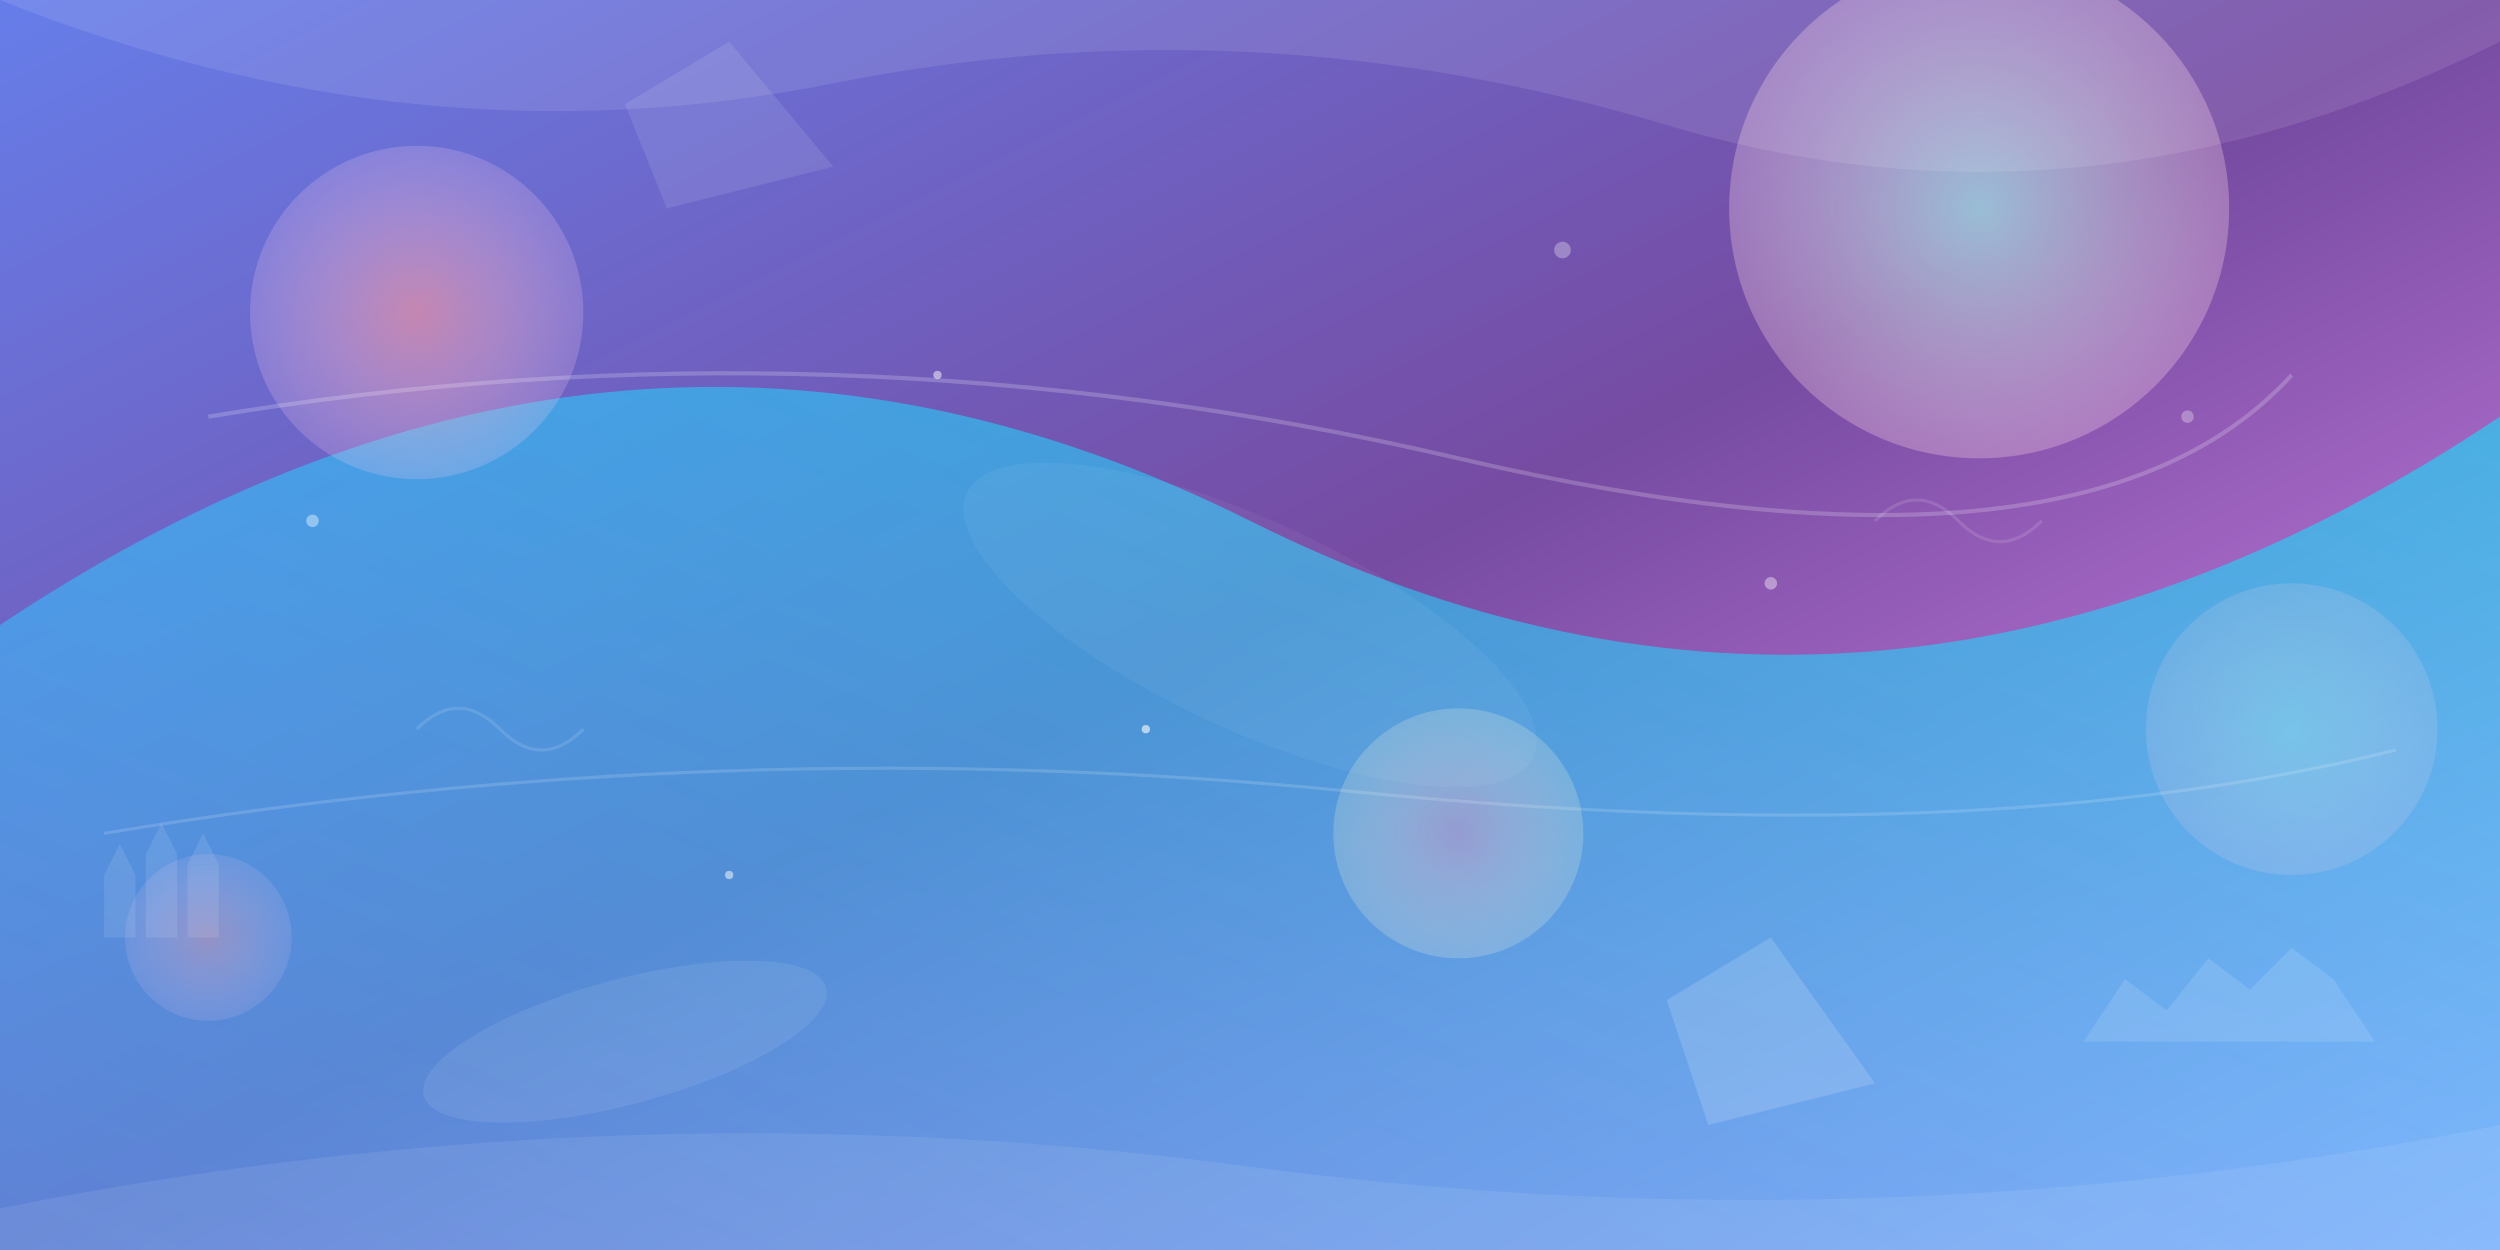
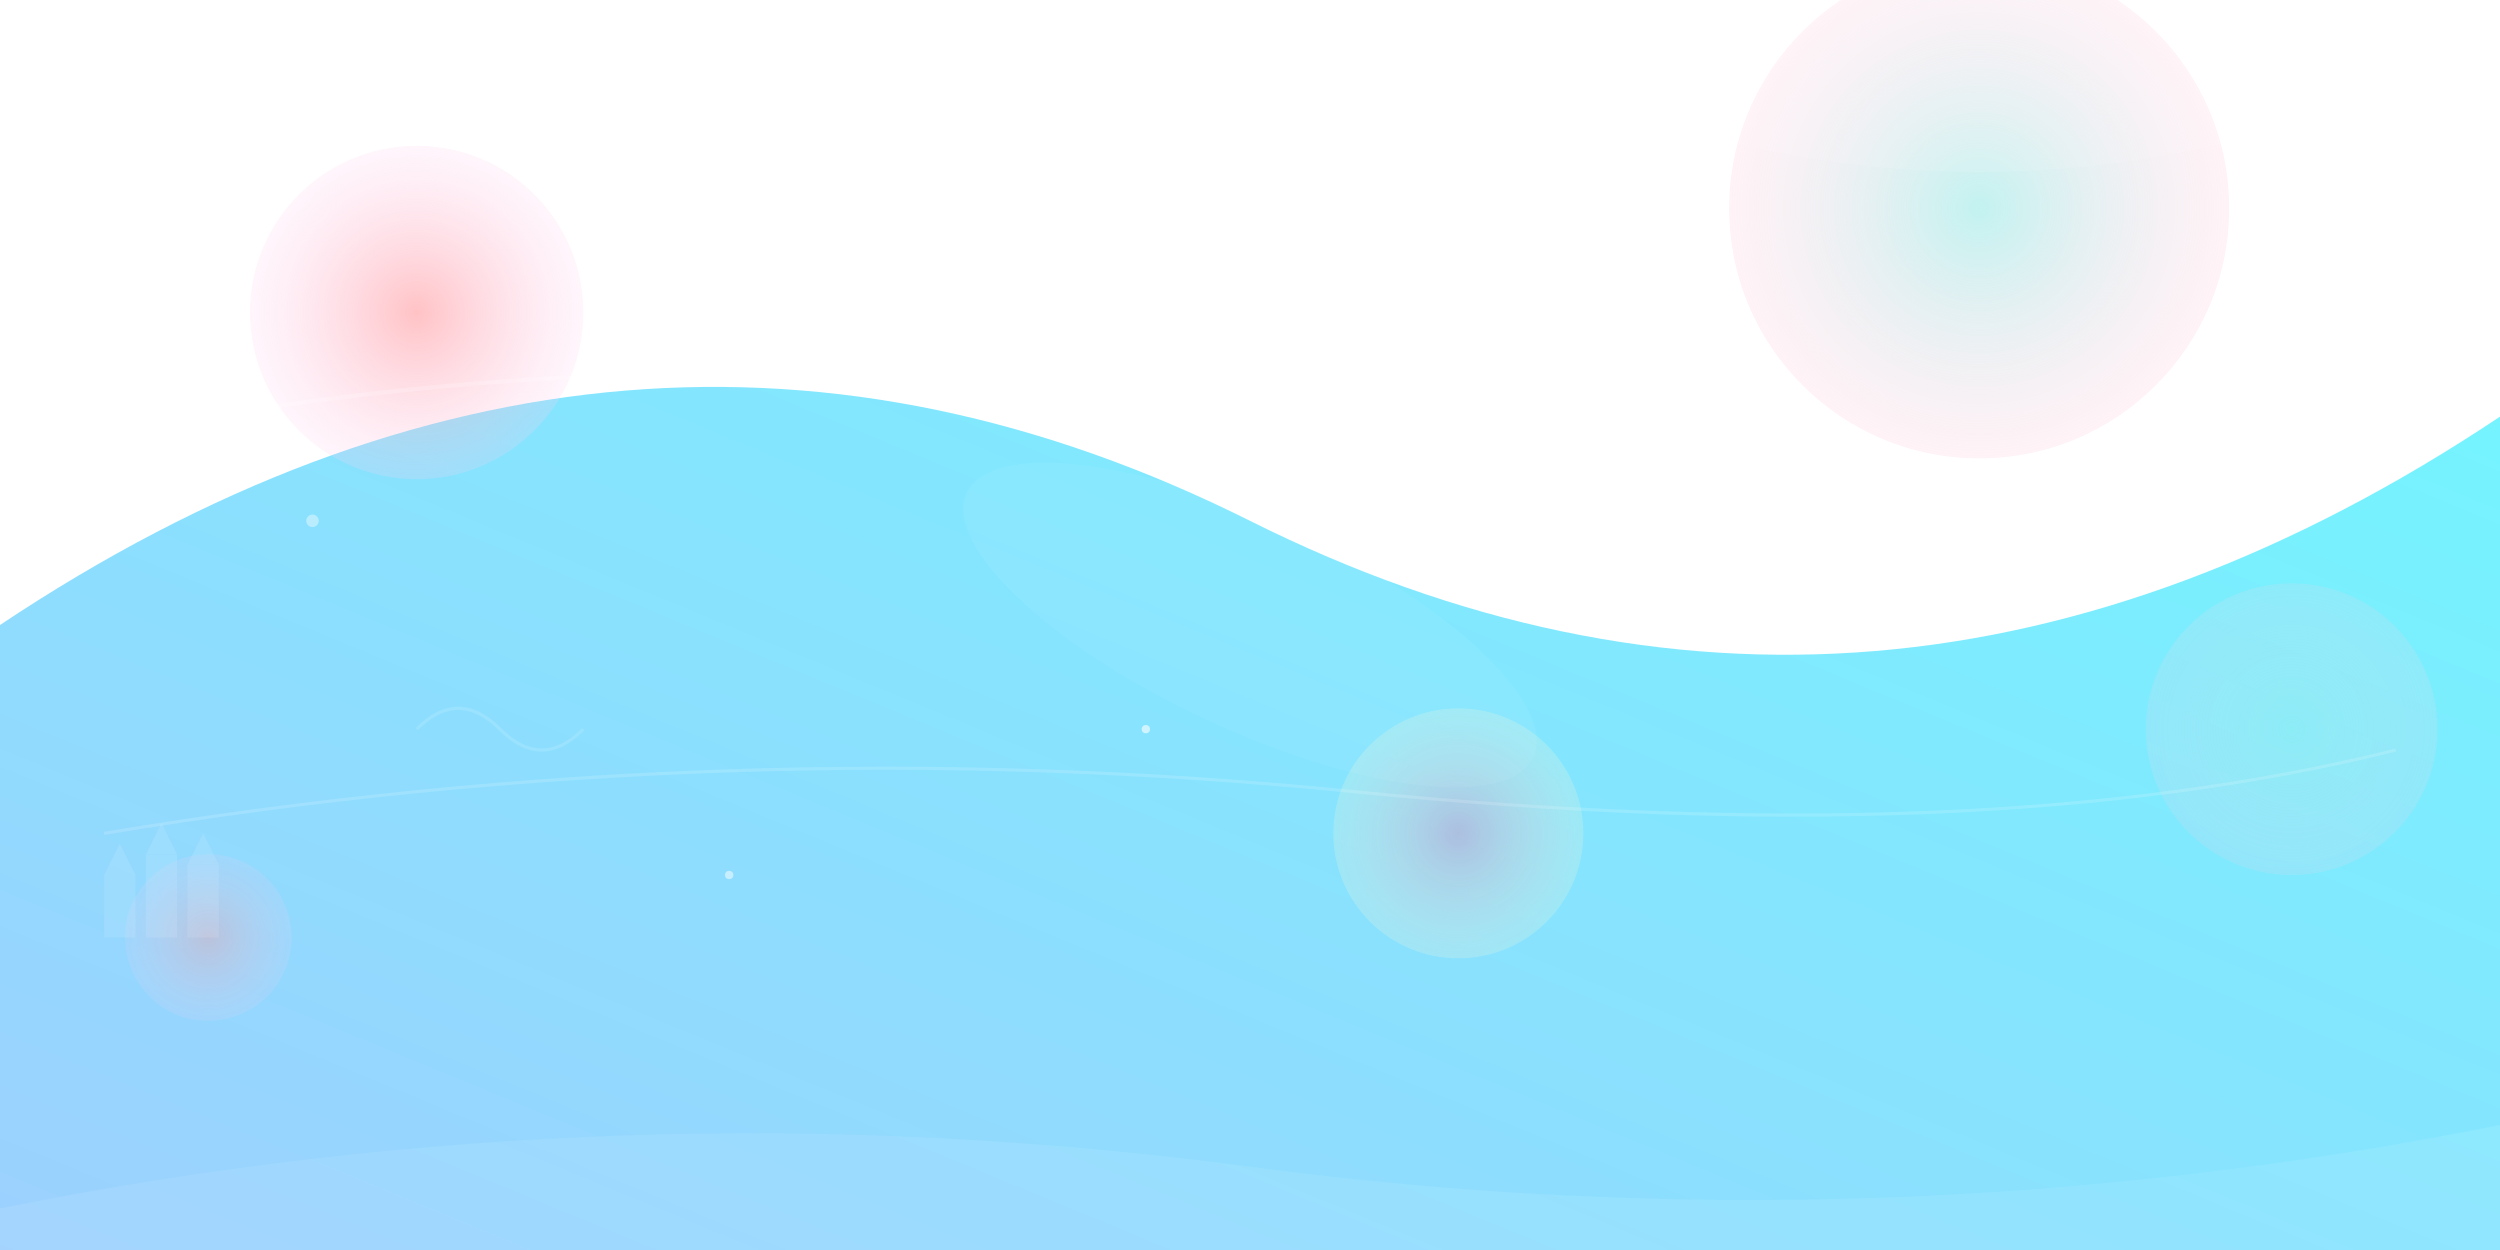
<svg xmlns="http://www.w3.org/2000/svg" width="1200" height="600" viewBox="0 0 1200 600" fill="none">
  <defs>
    <linearGradient id="bg1" x1="0%" y1="0%" x2="100%" y2="100%">
      <stop offset="0%" style="stop-color:#667eea;stop-opacity:1" />
      <stop offset="50%" style="stop-color:#764ba2;stop-opacity:1" />
      <stop offset="100%" style="stop-color:#f093fb;stop-opacity:1" />
    </linearGradient>
    <linearGradient id="bg2" x1="0%" y1="100%" x2="100%" y2="0%">
      <stop offset="0%" style="stop-color:#4facfe;stop-opacity:0.8" />
      <stop offset="100%" style="stop-color:#00f2fe;stop-opacity:0.8" />
    </linearGradient>
    <radialGradient id="circle1" cx="50%" cy="50%" r="50%">
      <stop offset="0%" style="stop-color:#ff9a9e;stop-opacity:0.6" />
      <stop offset="100%" style="stop-color:#fecfef;stop-opacity:0.2" />
    </radialGradient>
    <radialGradient id="circle2" cx="50%" cy="50%" r="50%">
      <stop offset="0%" style="stop-color:#a8edea;stop-opacity:0.7" />
      <stop offset="100%" style="stop-color:#fed6e3;stop-opacity:0.3" />
    </radialGradient>
    <radialGradient id="circle3" cx="50%" cy="50%" r="50%">
      <stop offset="0%" style="stop-color:#d299c2;stop-opacity:0.5" />
      <stop offset="100%" style="stop-color:#fef9d7;stop-opacity:0.2" />
    </radialGradient>
    <filter id="glow" x="-50%" y="-50%" width="200%" height="200%">
      <feGaussianBlur stdDeviation="3" result="coloredBlur" />
      <feMerge>
        <feMergeNode in="coloredBlur" />
        <feMergeNode in="SourceGraphic" />
      </feMerge>
    </filter>
    <filter id="softGlow" x="-20%" y="-20%" width="140%" height="140%">
      <feGaussianBlur stdDeviation="2" result="softBlur" />
      <feMerge>
        <feMergeNode in="softBlur" />
        <feMergeNode in="SourceGraphic" />
      </feMerge>
    </filter>
  </defs>
-   <rect width="1200" height="600" fill="url(#bg1)" />
  <path d="M0,300 Q300,100 600,250 T1200,200 L1200,600 L0,600 Z" fill="url(#bg2)" opacity="0.7" />
  <circle cx="200" cy="150" r="80" fill="url(#circle1)" filter="url(#softGlow)" />
  <circle cx="950" cy="100" r="120" fill="url(#circle2)" filter="url(#softGlow)" />
  <circle cx="700" cy="400" r="60" fill="url(#circle3)" filter="url(#softGlow)" />
  <circle cx="100" cy="450" r="40" fill="url(#circle1)" opacity="0.6" />
  <circle cx="1100" cy="350" r="70" fill="url(#circle2)" opacity="0.5" />
  <polygon points="300,50 350,20 400,80 320,100" fill="rgba(255,255,255,0.1)" filter="url(#glow)" />
-   <polygon points="800,480 850,450 900,520 820,540" fill="rgba(255,255,255,0.15)" filter="url(#glow)" />
  <path d="M0,0 Q200,80 400,40 T800,60 T1200,20 L1200,0 Z" fill="rgba(255,255,255,0.1)" />
  <path d="M0,580 Q300,520 600,560 T1200,540 L1200,600 L0,600 Z" fill="rgba(255,255,255,0.08)" />
  <circle cx="150" cy="250" r="3" fill="rgba(255,255,255,0.4)" />
  <circle cx="450" cy="180" r="2" fill="rgba(255,255,255,0.5)" />
  <circle cx="750" cy="120" r="4" fill="rgba(255,255,255,0.3)" />
  <circle cx="550" cy="350" r="2" fill="rgba(255,255,255,0.6)" />
  <circle cx="850" cy="280" r="3" fill="rgba(255,255,255,0.4)" />
  <circle cx="350" cy="420" r="2" fill="rgba(255,255,255,0.5)" />
  <circle cx="1050" cy="200" r="3" fill="rgba(255,255,255,0.3)" />
  <path d="M100,200 Q400,150 700,220 T1100,180" stroke="rgba(255,255,255,0.2)" stroke-width="2" fill="none" />
  <path d="M50,400 Q350,350 650,380 T1150,360" stroke="rgba(255,255,255,0.15)" stroke-width="1.5" fill="none" />
  <g opacity="0.1" transform="translate(50,400)">
    <rect x="0" y="20" width="15" height="30" fill="white" />
    <rect x="20" y="10" width="15" height="40" fill="white" />
    <rect x="40" y="15" width="15" height="35" fill="white" />
    <polygon points="0,20 7.5,5 15,20" fill="white" />
    <polygon points="20,10 27.5,-5 35,10" fill="white" />
    <polygon points="40,15 47.5,0 55,15" fill="white" />
  </g>
  <g opacity="0.12" transform="translate(1000,450)">
-     <polygon points="0,50 20,20 40,35 60,10 80,25 100,5 120,20 140,50" fill="white" />
-   </g>
+     </g>
  <path d="M200,350 Q220,330 240,350 Q260,370 280,350" stroke="rgba(255,255,255,0.2)" stroke-width="1.5" fill="none" opacity="0.6" />
-   <path d="M900,250 Q920,230 940,250 Q960,270 980,250" stroke="rgba(255,255,255,0.25)" stroke-width="1.5" fill="none" opacity="0.5" />
  <ellipse cx="600" cy="300" rx="150" ry="50" fill="rgba(255,255,255,0.05)" transform="rotate(25 600 300)" />
-   <ellipse cx="300" cy="500" rx="100" ry="30" fill="rgba(255,255,255,0.08)" transform="rotate(-15 300 500)" />
</svg>